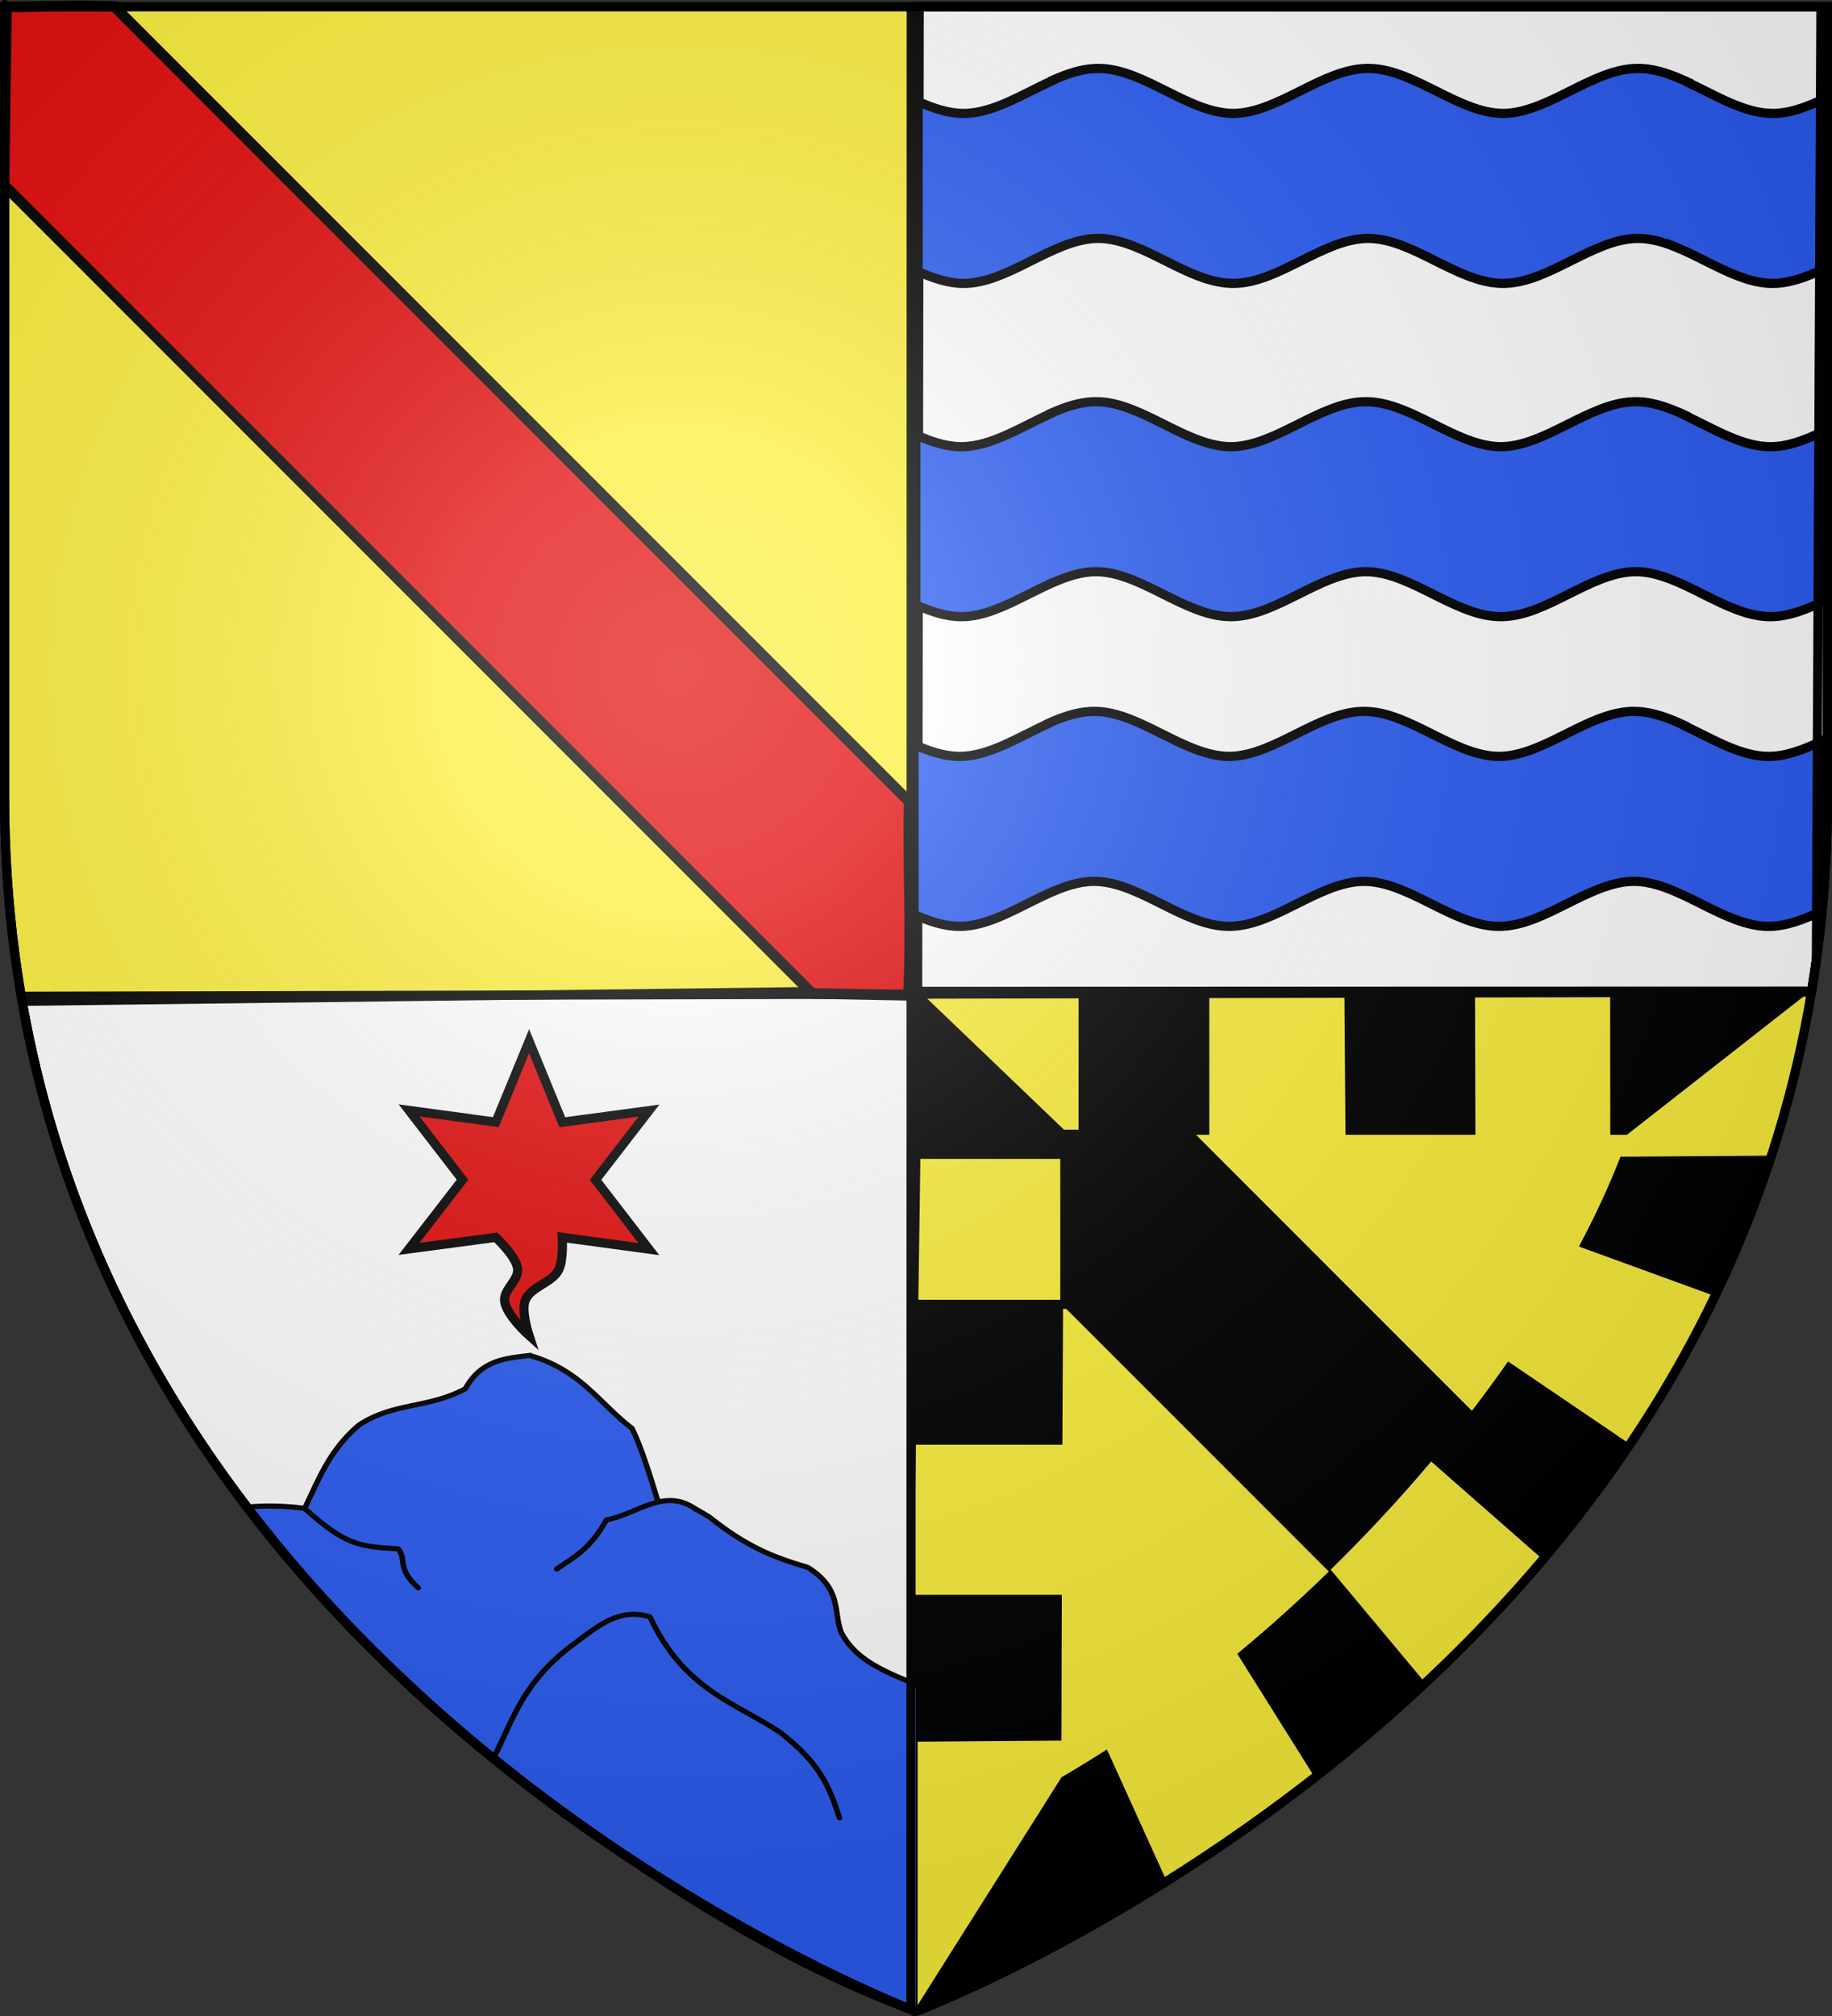
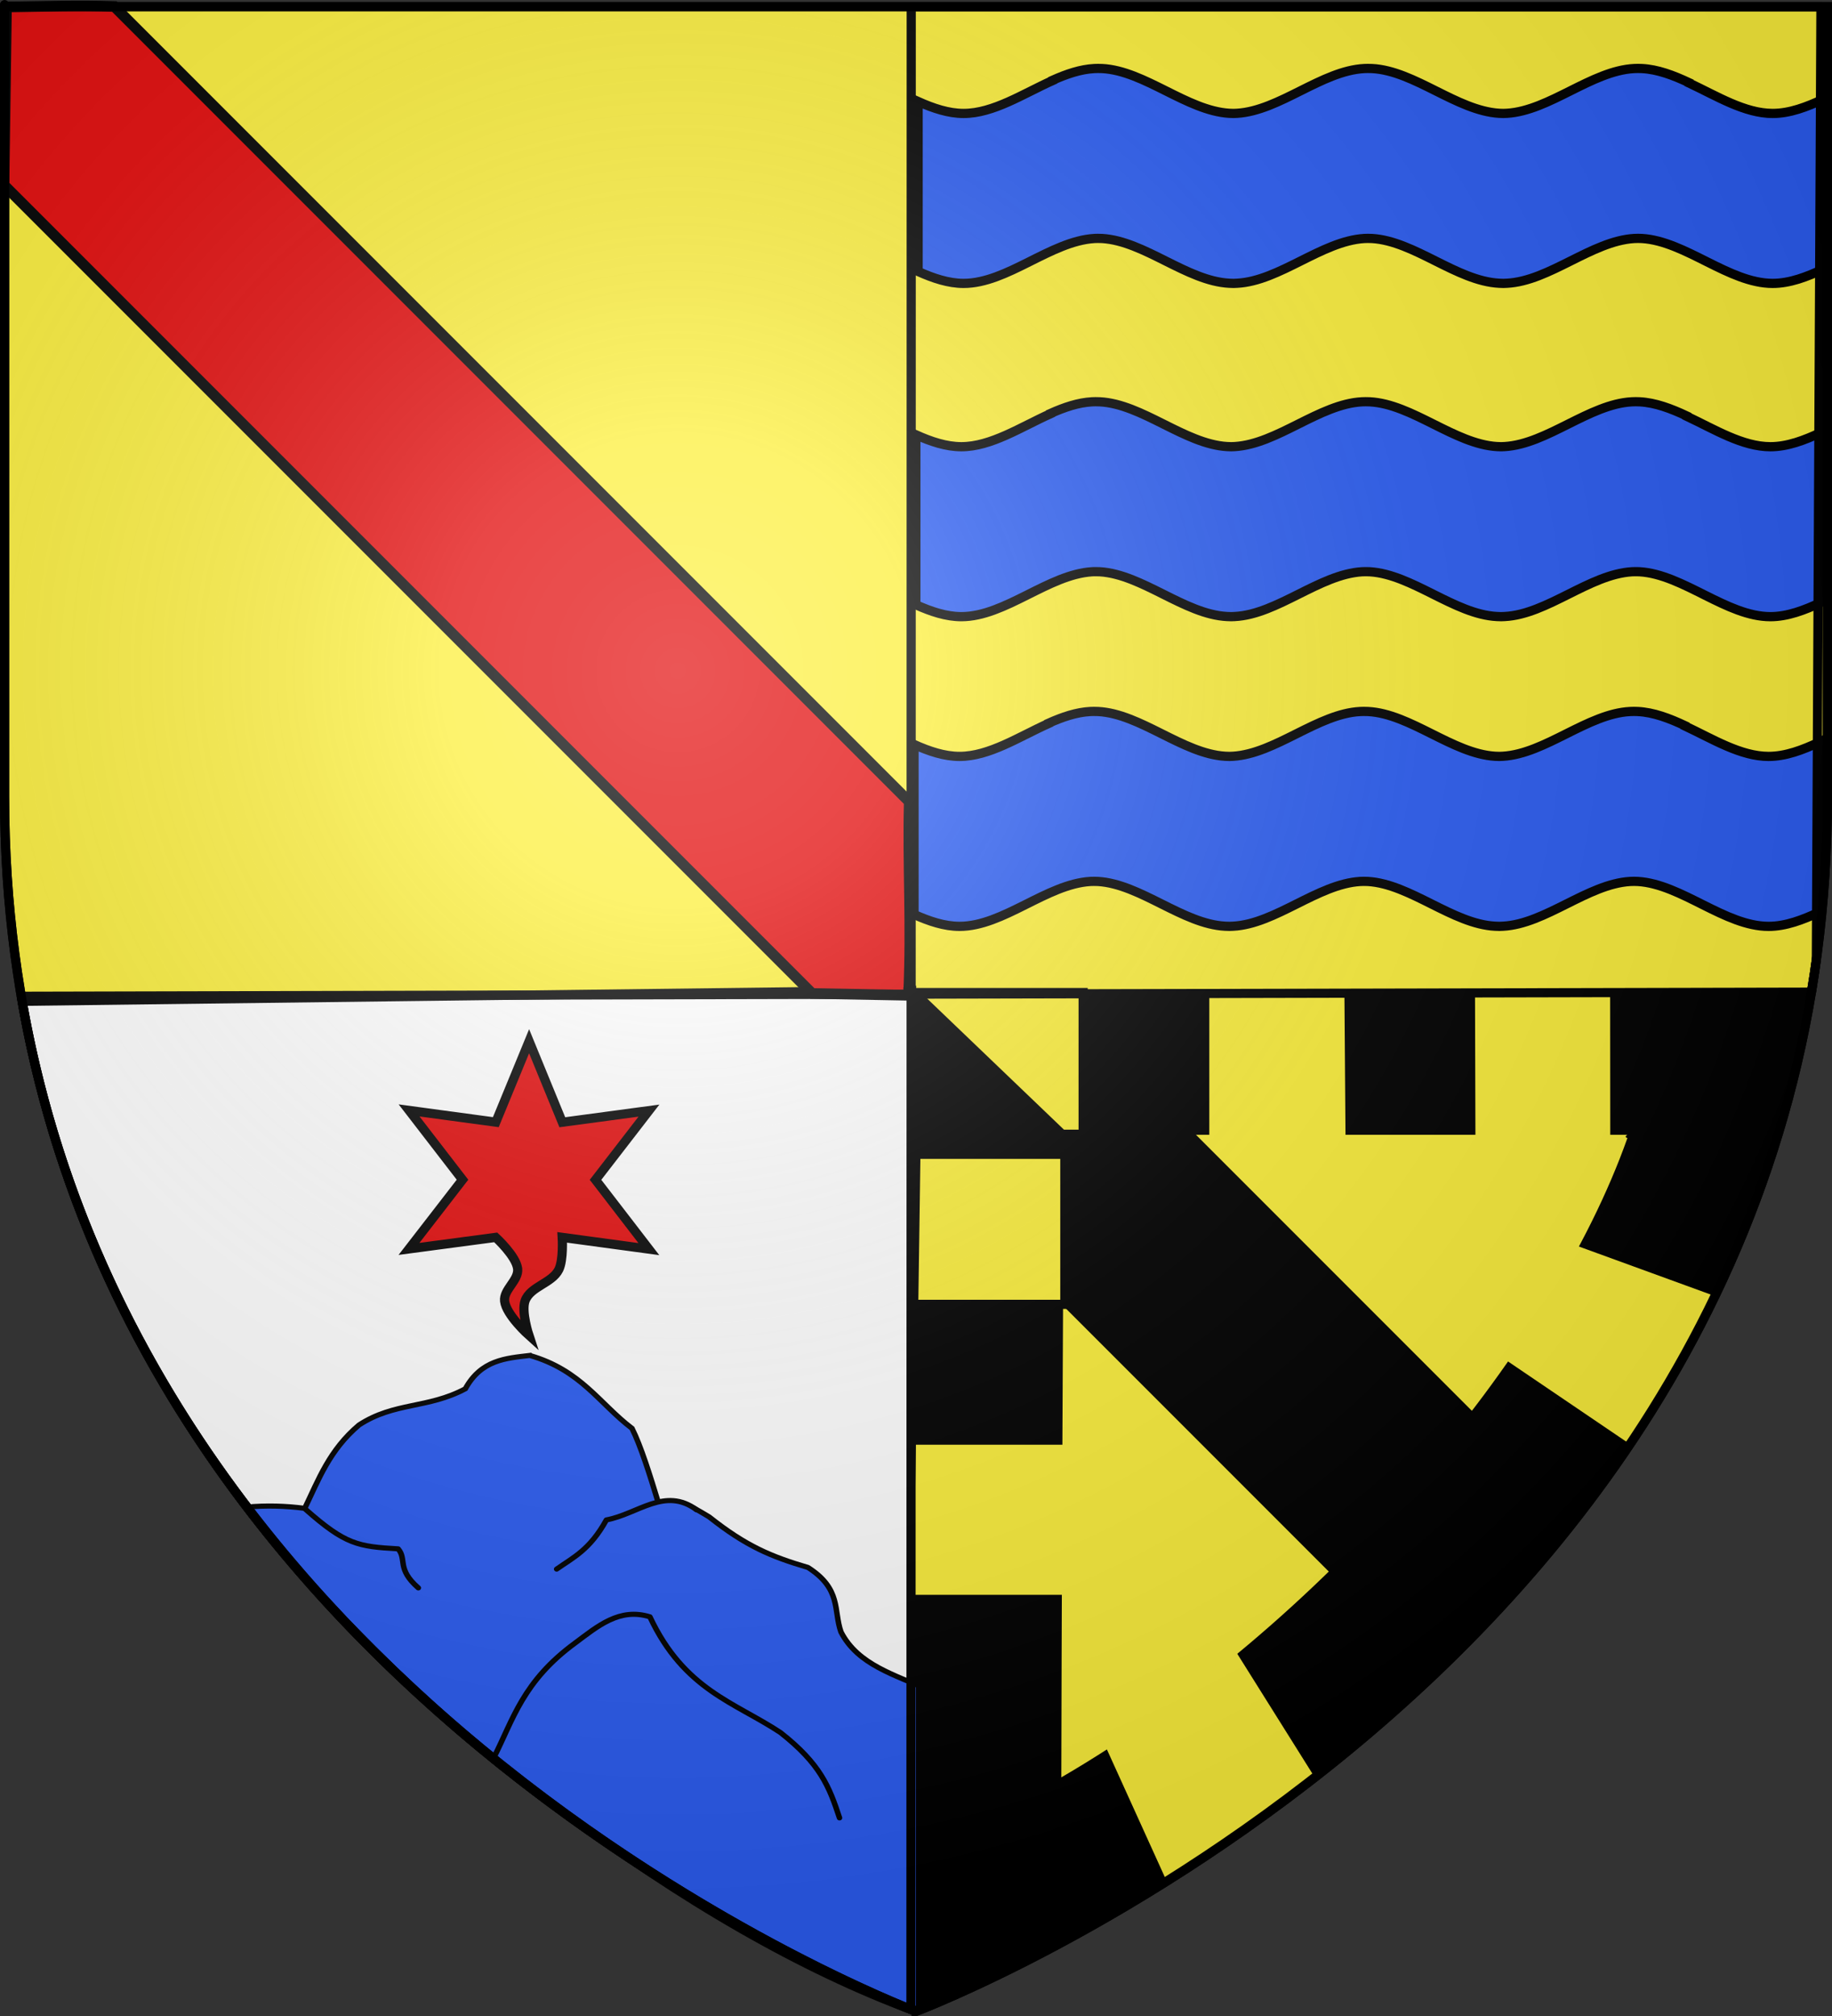
<svg xmlns="http://www.w3.org/2000/svg" xmlns:ns1="http://sodipodi.sourceforge.net/DTD/sodipodi-0.dtd" xmlns:ns2="http://www.inkscape.org/namespaces/inkscape" xmlns:xlink="http://www.w3.org/1999/xlink" height="660" width="600" version="1.0" id="svg2" ns1:version="0.32" ns2:version="0.48.3.1 r9886" ns1:docname="Blason_François_de_Calvo.svg" ns2:export-filename="/Users/olivier/Desktop/Blason Rouge/Blason_Vide_3D.png" ns2:export-xdpi="144" ns2:export-ydpi="144" ns2:output_extension="org.inkscape.output.svg.inkscape">
  <rect width="100%" height="100%" fill="#333333" stroke="none" />
  <ns1:namedview ns2:window-height="838" ns2:window-width="1440" ns2:pageshadow="2" ns2:pageopacity="0.0" guidetolerance="10.0" gridtolerance="10.0" objecttolerance="10.0" borderopacity="1.0" bordercolor="#666666" pagecolor="#ffffff" id="base" showgrid="false" height="660px" ns2:zoom="1.2429905" ns2:cx="402.55049" ns2:cy="491.4395" ns2:window-x="-8" ns2:window-y="-8" ns2:current-layer="layer4" showguides="true" ns2:guide-bbox="true" ns2:window-maximized="1" />
  <desc id="desc4">Flag of Canton of Valais (Wallis)</desc>
  <defs id="defs6">
    <linearGradient id="linearGradient2893">
      <stop style="stop-color:white;stop-opacity:0.314;" offset="0" id="stop2895" />
      <stop id="stop2897" offset="0.19" style="stop-color:white;stop-opacity:0.251;" />
      <stop style="stop-color:#6b6b6b;stop-opacity:0.125;" offset="0.6" id="stop2901" />
      <stop style="stop-color:black;stop-opacity:0.125;" offset="1" id="stop2899" />
    </linearGradient>
    <radialGradient ns2:collect="always" xlink:href="#linearGradient2893" id="radialGradient3163" gradientUnits="userSpaceOnUse" gradientTransform="matrix(1.353,0,0,1.349,-77.629,-85.747)" cx="221.445" cy="226.331" fx="221.445" fy="226.331" r="300" />
  </defs>
  <g ns2:groupmode="layer" id="layer3" ns2:label="Fond écu" style="display:inline">
    <path ns1:nodetypes="cccccc" d="m 300,658.5 c 0,0 -298.5,-112.32 -298.5,-397.772 0,-285.452 0,-258.552 0,-258.552 l 597,0 0,258.552 c 0,285.452 -298.5,397.772 -298.5,397.772 z" style="fill:#fcef3c;fill-opacity:1;fill-rule:evenodd;stroke:#000000;stroke-width:3;stroke-linecap:butt;stroke-linejoin:miter;stroke-miterlimit:4;stroke-opacity:1;stroke-dasharray:none" id="path4253" ns2:export-xdpi="144" ns2:export-ydpi="144" ns2:connector-curvature="0" />
    <path ns1:nodetypes="cccc" d="m 300,658.5 c 0,0 -251.327,-94.57 -292.752,-330.69 l 291.322,-3.597 1.43,334.287 z" style="fill:#ffffff;fill-opacity:1;fill-rule:evenodd;stroke:#000000;stroke-width:3;stroke-linecap:butt;stroke-linejoin:miter;stroke-miterlimit:4;stroke-opacity:1;stroke-dasharray:none;display:inline" id="path4461" ns2:export-xdpi="144" ns2:export-ydpi="144" ns2:connector-curvature="0" />
-     <path ns1:nodetypes="cccccc" d="m 300.536,324.557 0.517,-322.381 297.447,0 0,258.552 c 0,22.298 -1.821,43.539 -5.179,63.752 l -292.785,0.077 z" style="fill:#ffffff;fill-opacity:1;fill-rule:evenodd;stroke:#000000;stroke-width:3;stroke-linecap:butt;stroke-linejoin:miter;stroke-miterlimit:4;stroke-opacity:1;stroke-dasharray:none;display:inline" id="path4463" ns2:export-xdpi="144" ns2:export-ydpi="144" ns2:connector-curvature="0" />
    <path style="fill:#2b5df2;fill-opacity:1;stroke:#000000;stroke-width:3.025;stroke-miterlimit:4;stroke-opacity:1;stroke-dasharray:none;stroke-dashoffset:0;display:inline" d="m 358.241,232.902 c -0.39,0 -0.774,0.011 -1.164,0.031 -4.541,0.235 -9.09,1.797 -13.631,3.819 0,0.031 0,0.062 0,0.093 -9.725,4.364 -19.46,10.789 -29.186,10.789 -4.967,0 -9.937,-1.677 -14.903,-3.897 l 0,55.639 c 4.967,2.22 9.937,3.897 14.903,3.897 14.272,-10e-6 28.544,-13.837 42.816,-14.702 0.114,-0.007 0.228,-0.01 0.341,-0.015 0.274,-0.01 0.549,-0.015 0.823,-0.015 0.46,0 0.921,0.003 1.382,0.031 13.884,0.841 27.768,13.943 41.652,14.655 0.46,0.028 0.921,0.046 1.382,0.046 0.388,-0.004 0.776,-0.023 1.164,-0.046 13.884,-0.712 27.768,-13.814 41.652,-14.655 0.388,-0.02 0.776,-0.031 1.164,-0.031 0.46,0 0.921,0.003 1.382,0.031 13.884,0.841 27.768,13.943 41.652,14.655 0.46,0.028 0.921,0.046 1.382,0.046 0.388,-0.004 0.776,-0.023 1.164,-0.046 13.884,-0.712 27.768,-13.814 41.652,-14.655 0.388,-0.02 0.776,-0.031 1.164,-0.031 0.072,0 0.145,-5e-4 0.217,0 0.388,0.004 0.776,0.007 1.164,0.031 14.272,0.864 28.544,14.702 42.816,14.702 5.566,0 11.138,-2.102 16.704,-4.719 l 0,-55.639 c -5.566,2.617 -11.138,4.719 -16.704,4.719 -9.131,-1e-5 -18.254,-5.663 -27.385,-9.967 5e-4,-0.036 -4.5e-4,-0.072 0,-0.109 -5.142,-2.411 -10.288,-4.364 -15.431,-4.626 -0.387,-0.02 -0.777,-0.031 -1.164,-0.031 -0.072,-5e-4 -0.145,0 -0.217,0 -0.388,0 -0.776,0.011 -1.164,0.031 -13.884,0.712 -27.768,13.814 -41.652,14.655 -0.388,0.024 -0.776,0.043 -1.164,0.046 -0.46,0 -0.921,-0.019 -1.382,-0.046 -13.884,-0.841 -27.768,-13.943 -41.652,-14.655 -0.46,-0.028 -0.921,-0.031 -1.382,-0.031 -0.388,0 -0.776,0.011 -1.164,0.031 -13.884,0.712 -27.768,13.814 -41.652,14.655 -0.388,0.024 -0.776,0.043 -1.164,0.046 -0.46,0 -0.921,-0.019 -1.382,-0.046 -13.884,-0.841 -27.768,-13.943 -41.652,-14.655 -0.46,-0.028 -0.921,-0.031 -1.382,-0.031 z" id="path5216-2" ns2:connector-curvature="0" />
    <path style="fill:#2b5df2;fill-opacity:1;stroke:#000000;stroke-width:3.025;stroke-miterlimit:4;stroke-opacity:1;stroke-dasharray:none;stroke-dashoffset:0" d="m 359.574,22.407 c -0.39,0 -0.774,0.011 -1.164,0.031 -4.541,0.235 -9.09,1.797 -13.631,3.819 0,0.031 0,0.062 0,0.093 -9.725,4.364 -19.46,10.789 -29.186,10.789 -4.967,0 -9.937,-1.677 -14.903,-3.897 l 0,55.639 c 4.967,2.22 9.937,3.897 14.903,3.897 14.272,-9e-6 28.544,-13.837 42.816,-14.702 0.114,-0.007 0.228,-0.01 0.341,-0.016 0.274,-0.01 0.549,-0.016 0.823,-0.016 0.46,0 0.921,0.003 1.382,0.031 13.884,0.841 27.768,13.943 41.652,14.655 0.46,0.028 0.921,0.047 1.382,0.047 0.388,-0.004 0.776,-0.023 1.164,-0.047 13.884,-0.712 27.768,-13.814 41.652,-14.655 0.388,-0.02 0.776,-0.031 1.164,-0.031 0.46,0 0.921,0.003 1.382,0.031 13.884,0.841 27.768,13.943 41.652,14.655 0.46,0.028 0.921,0.047 1.382,0.047 0.388,-0.004 0.776,-0.023 1.164,-0.047 13.884,-0.712 27.768,-13.814 41.652,-14.655 0.388,-0.02 0.776,-0.031 1.164,-0.031 0.072,0 0.145,-4.96e-4 0.217,0 0.388,0.004 0.776,0.007 1.164,0.031 14.272,0.864 28.544,14.702 42.816,14.702 5.566,0 11.138,-2.102 16.704,-4.719 l 0,-55.639 c -5.566,2.617 -11.138,4.719 -16.704,4.719 -9.131,-9e-6 -18.254,-5.663 -27.385,-9.967 5e-4,-0.036 -4.5e-4,-0.072 0,-0.109 -5.142,-2.411 -10.288,-4.364 -15.431,-4.626 -0.387,-0.02 -0.777,-0.031 -1.164,-0.031 -0.072,-4.96e-4 -0.145,0 -0.217,0 -0.388,0 -0.776,0.011 -1.164,0.031 -13.884,0.712 -27.768,13.814 -41.652,14.655 -0.388,0.024 -0.776,0.043 -1.164,0.047 -0.46,0 -0.921,-0.019 -1.382,-0.047 -13.884,-0.841 -27.768,-13.943 -41.652,-14.655 -0.46,-0.028 -0.921,-0.031 -1.382,-0.031 -0.388,0 -0.776,0.011 -1.164,0.031 -13.884,0.712 -27.768,13.814 -41.652,14.655 -0.388,0.024 -0.776,0.043 -1.164,0.047 -0.46,0 -0.921,-0.019 -1.382,-0.047 -13.884,-0.841 -27.768,-13.943 -41.652,-14.655 -0.46,-0.028 -0.921,-0.031 -1.382,-0.031 z" id="path5216" ns2:connector-curvature="0" />
    <path style="fill:#2b5df2;fill-opacity:1;stroke:#000000;stroke-width:3.025;stroke-miterlimit:4;stroke-opacity:1;stroke-dasharray:none;stroke-dashoffset:0;display:inline" d="m 358.834,131.514 c -0.39,0 -0.774,0.011 -1.164,0.031 -4.541,0.235 -9.09,1.797 -13.631,3.819 0,0.031 0,0.062 0,0.093 -9.725,4.364 -19.46,10.789 -29.186,10.789 -4.967,0 -9.937,-1.677 -14.903,-3.897 l 0,55.639 c 4.967,2.22 9.937,3.897 14.903,3.897 14.272,-1e-5 28.544,-13.837 42.816,-14.702 0.114,-0.007 0.228,-0.01 0.341,-0.015 0.274,-0.01 0.549,-0.015 0.823,-0.015 0.46,0 0.921,0.003 1.382,0.031 13.884,0.841 27.768,13.943 41.652,14.655 0.46,0.028 0.921,0.046 1.382,0.046 0.388,-0.004 0.776,-0.023 1.164,-0.046 13.884,-0.712 27.768,-13.814 41.652,-14.655 0.388,-0.02 0.776,-0.031 1.164,-0.031 0.46,0 0.921,0.003 1.382,0.031 13.884,0.841 27.768,13.943 41.652,14.655 0.46,0.028 0.921,0.046 1.382,0.046 0.388,-0.004 0.776,-0.023 1.164,-0.046 13.884,-0.712 27.768,-13.814 41.652,-14.655 0.388,-0.02 0.776,-0.031 1.164,-0.031 0.072,0 0.145,-5e-4 0.217,0 0.388,0.004 0.776,0.007 1.164,0.031 14.272,0.864 28.544,14.702 42.816,14.702 5.566,0 11.138,-2.102 16.704,-4.719 l 0,-55.639 c -5.566,2.617 -11.138,4.719 -16.704,4.719 -9.131,-1e-5 -18.254,-5.663 -27.385,-9.967 5e-4,-0.036 -4.5e-4,-0.072 0,-0.109 -5.142,-2.411 -10.288,-4.364 -15.431,-4.626 -0.387,-0.02 -0.777,-0.031 -1.164,-0.031 -0.072,-5e-4 -0.145,0 -0.217,0 -0.388,0 -0.776,0.011 -1.164,0.031 -13.884,0.712 -27.768,13.814 -41.652,14.655 -0.388,0.024 -0.776,0.043 -1.164,0.046 -0.46,0 -0.921,-0.019 -1.382,-0.046 -13.884,-0.841 -27.768,-13.943 -41.652,-14.655 -0.46,-0.028 -0.921,-0.031 -1.382,-0.031 -0.388,0 -0.776,0.011 -1.164,0.031 -13.884,0.712 -27.768,13.814 -41.652,14.655 -0.388,0.024 -0.776,0.043 -1.164,0.046 -0.46,0 -0.921,-0.019 -1.382,-0.046 -13.884,-0.841 -27.768,-13.943 -41.652,-14.655 -0.46,-0.028 -0.921,-0.031 -1.382,-0.031 z" id="path5216-8" ns2:connector-curvature="0" />
  </g>
  <g ns2:groupmode="layer" id="layer4" ns2:label="Meubles" style="display:inline">
    <path style="fill:#e20909;fill-opacity:1;fill-rule:evenodd;stroke:#000000;stroke-width:3;stroke-miterlimit:4;stroke-opacity:1;stroke-dasharray:none;display:inline" d="m 173.288,340.872 -10.906,26.5 -28.406,-3.844 17.5,22.688 -17.531,22.656 28.406,-3.781 c 0,0 6.705,6.121 7.18,10.271 0.434,3.788 -4.714,6.828 -4.264,10.614 0.54,4.543 7.958,11.181 7.958,11.181 0,0 -2.575,-7.794 -1.236,-11.36 1.753,-4.668 8.764,-5.676 11.009,-10.129 1.596,-3.166 1.133,-10.577 1.133,-10.577 l 28.375,3.844 -17.469,-22.688 17.5,-22.656 -28.375,3.812 z" id="path5838-1" ns2:connector-curvature="0" ns1:nodetypes="ccccccsscsscccccc" />
    <path style="fill:#000000;fill-opacity:1;stroke:#000000;stroke-width:3.479;stroke-miterlimit:4;stroke-opacity:1;stroke-dasharray:none;display:inline" d="m 351.879,334.157 -47.281,47.281 160.285,160.285 c 21.019,-37.703 30.823,-32.984 40.458,-54.104 z" id="rect3968-7" ns2:connector-curvature="0" ns1:nodetypes="ccccc" />
    <path style="fill:#e20909;fill-opacity:1;stroke:#000000;stroke-width:3.479;stroke-miterlimit:4;stroke-opacity:1;stroke-dasharray:none" d="M 2.13,2.293 1.309,60.563 265.994,325.248 l 31.563,0.584 c 1.074,-23.473 -0.316,-42.366 0.229,-63.355 L 37.441,2.133 C 25.512,1.748 16.037,2.091 2.13,2.293 z" id="rect3968" ns2:connector-curvature="0" ns1:nodetypes="ccccccc" />
    <g transform="matrix(0.718,0,0,0.668,-52.456,249.192)" id="g1951" style="fill:#2b5df2;fill-opacity:1;display:inline">
      <path d="m 314.719,291.25 c -10.958,1.403 -22.118,2.097 -29.406,16.344 -17.159,9.824 -32.312,6.421 -48.469,17.719 -13.548,12.303 -18.448,26.768 -24.781,40.875 -8.845,-1.244 -17.689,-1.476 -26.534,-0.612 80.063,108.082 202.264,207.433 304.114,247.661 0,0 17.006,-14.706 38.345,-115.991 -5.772,-12.282 -20.452,-31.347 -31.613,-42.089 -14.883,-7.415 -31.945,-12.105 -39.719,-28.406 -3.454,-10.531 0.314,-21.062 -15.062,-31.594 -16.906,-5.371 -28.156,-10.388 -45.062,-24.781 -10.327,-6.679 -14.281,-9.087 -23.188,-6.969 -3.776,-13.33 -7.99,-27.81 -12,-36.406 -14.987,-12.249 -23.26,-28.527 -46.625,-35.75 z" style="fill:#2b5df2;fill-opacity:1;fill-rule:evenodd;stroke:#000000;stroke-width:2.5;stroke-linecap:butt;stroke-linejoin:miter;stroke-miterlimit:4;stroke-opacity:1;stroke-dasharray:none" id="path3391" ns1:nodetypes="cccccccccccccc" ns2:connector-curvature="0" />
      <path d="m 298.245,488.513 c 8.882,-18.799 13.278,-37.599 37.236,-56.398 10.223,-8.172 20.146,-17.394 34.028,-12.76 15.619,35.828 38.685,41.867 59.549,56.713 18.208,15.36 22.241,26.466 26.939,41.826" style="fill:#2b5df2;fill-opacity:1;fill-rule:evenodd;stroke:#000000;stroke-width:2.5;stroke-linecap:round;stroke-linejoin:round;stroke-miterlimit:4;stroke-opacity:1;stroke-dasharray:none" id="path3206" ns2:connector-curvature="0" ns1:nodetypes="ccccc" />
      <path d="m 212.485,366.717 c 18.151,17.212 23.82,18.193 42.18,19.318 4.105,5.199 -0.829,9.689 9.216,19.141" style="fill:#2b5df2;fill-opacity:1;fill-rule:evenodd;stroke:#000000;stroke-width:2.5;stroke-linecap:round;stroke-linejoin:round;stroke-miterlimit:4;stroke-opacity:1;stroke-dasharray:none" id="path3214" ns2:connector-curvature="0" />
      <path d="m 390.777,366.894 c -14.415,-11.454 -26.702,2.084 -41.117,4.962 -7.562,14.714 -15.124,18.368 -22.685,24.103" style="fill:#2b5df2;fill-opacity:1;fill-rule:evenodd;stroke:#000000;stroke-width:2.5;stroke-linecap:round;stroke-linejoin:round;stroke-miterlimit:4;stroke-opacity:1;stroke-dasharray:none" id="path3218" ns2:connector-curvature="0" />
    </g>
    <path style="fill:#000000;fill-rule:evenodd;stroke:none;stroke-width:3;stroke-linecap:butt;stroke-linejoin:miter;stroke-opacity:1;display:inline;fill-opacity:1" d="M 592,322 L 593.281,324.594 C 593.316,324.385 593.372,324.178 593.406,323.969 C 593.199,323.679 592,322 592,322 z M 300,324.844 L 300,657.5 C 300.068,657.653 300.018,657.976 299.875,658.438 C 299.878,658.439 300,658.5 300,658.5 C 300,658.5 553.408,563.124 593.25,324.844 L 300,324.844 z M 348.594,371.5 L 533,371.5 C 533,371.5 531.706,372.218 533,372.562 C 507.953,443.339 433.417,531.949 347.594,581.875 C 347.594,561.71 348.24,371.854 348.594,371.5 z" id="path3707" />
    <path style="fill:#fcef3c;fill-opacity:1;fill-rule:evenodd;stroke:none;display:inline" d="m 396.22,325.178 44.092,0 0.37,48.791 -44.625,-1.294 0,-47.16 z" id="path4035" ns2:connector-curvature="0" ns1:nodetypes="cccccc" />
    <path style="fill:#fcef3c;fill-opacity:1;fill-rule:evenodd;stroke:none;display:inline" d="m 483.247,324.684 44.092,0 0.042,49.459 -44.154,0.573 -0.143,-49.694 z" id="path4037" ns2:connector-curvature="0" ns1:nodetypes="cccccc" />
    <path style="fill:#fcef3c;fill-rule:evenodd;stroke:#000000;stroke-width:3;stroke-linecap:butt;stroke-linejoin:miter;stroke-opacity:1;display:inline;fill-opacity:1" d="M 347.847,371.322 L 354.742,371.322 L 354.742,324.934 L 299.411,324.934 L 347.847,371.322 z" id="path4039" ns1:nodetypes="ccccc" />
-     <path style="fill:#fcef3c;fill-opacity:1;fill-rule:evenodd;stroke:none" d="m 592.25,325 -59.876,46.875 c -1.315,0.482 -0.099,0.838 -0.125,1.063 -0.717,2.025 -0.733,3.696 -1.53,5.749 l 49.406,-0.344 c 5.316,-16.297 9.646,-33.381 12.75,-51.281 z" id="path4041" ns2:connector-curvature="0" ns1:nodetypes="ccccccc" />
    <path style="fill:#fcef3c;fill-rule:evenodd;stroke:#000000;stroke-width:3;stroke-linecap:butt;stroke-linejoin:miter;stroke-opacity:1;display:inline;fill-opacity:1" d="M 299.958,377.895 L 348.749,377.895 L 348.749,427.019 L 299.251,427.019 L 299.958,377.895 z" id="path4054" />
    <path style="fill:#fcef3c;fill-opacity:1;fill-rule:evenodd;stroke:none;display:inline" d="m 299.958,472.98 50.972,0 0,49.124 -51.679,0 z" id="path4056" ns2:connector-curvature="0" ns1:nodetypes="ccccc" />
-     <path style="fill:#fcef3c;fill-opacity:1;fill-rule:evenodd;stroke:none" d="m 347.708,581.762 2.728,-11.937 -49.916,0.372 0,86.267 z" id="path4058" ns2:connector-curvature="0" ns1:nodetypes="ccccc" />
    <path style="fill:#fcef3c;fill-opacity:1;fill-rule:evenodd;stroke:none" d="m 516.687,407.937 c -6.635,12.424 -19.353,21.478 -28.187,34.12 l 45.312,30.724 c 10.16,-15.132 19.562,-31.274 27.844,-48.469 z" id="path4060" ns2:connector-curvature="0" ns1:nodetypes="ccccc" />
-     <path style="fill:#fcef3c;fill-rule:evenodd;stroke:none;stroke-width:3;stroke-linecap:butt;stroke-linejoin:miter;stroke-opacity:1;fill-opacity:1" d="M 468.719,478.469 C 458.522,490.582 447.491,502.456 435.812,513.875 L 466.781,550.938 C 479.935,538.625 492.912,525.169 505.281,510.531 L 468.719,478.469 z" id="path4062" />
    <path style="fill:#fcef3c;fill-opacity:1;fill-rule:evenodd;stroke:none" d="m 404.497,540.264 c -13.456,11.129 -28.985,19.903 -43.437,29.247 l 21.033,46.333 c 15.267,-9.592 31.73,-20.874 48.5,-33.969 z" id="path4064" ns2:connector-curvature="0" ns1:nodetypes="ccccc" />
    <g id="g4664" ns2:label="Fond écu" style="fill:#fcef3c;fill-opacity:0.812;stroke:#ff0000;display:inline" transform="translate(-738.688,-53.592)" />
    <g id="g4680" ns2:label="Reflet final" style="fill:#fcef3c;fill-opacity:0.812;stroke:#ff0000;display:inline" transform="translate(-738.688,-53.592)" />
    <g id="g4682" ns2:label="Contour final" style="fill:#fcef3c;fill-opacity:0.812;stroke:#ff0000;display:inline" transform="translate(-738.688,-53.592)" />
    <path style="fill:none;fill-opacity:1;fill-rule:nonzero;stroke:#000000;stroke-width:3;stroke-linecap:round;stroke-linejoin:round;stroke-miterlimit:4;stroke-dasharray:none;stroke-dashoffset:0;stroke-opacity:1;display:inline" d="M 298.438,2.188 L 298.406,325.469 L 593.25,324.812 C 593.83,321.343 594.387,317.843 594.875,314.312 L 596.375,2.188 L 298.438,2.188 z M 298.406,325.469 L 6.969,326.156 C 43.113,537.778 247.668,636.209 291.594,655.062 C 291.77,655.136 291.949,655.208 292.125,655.281 C 295.55,656.745 297.169,657.384 298.344,657.844 L 298.406,325.469 z" id="path4976" />
  </g>
  <g ns2:groupmode="layer" id="layer2" ns2:label="Reflet final" ns1:insensitive="true" style="display:inline">
    <path ns1:nodetypes="cccccc" d="M 300,658.5 C 300,658.5 598.5,546.18 598.5,260.728 C 598.5,-24.723 598.5,2.176 598.5,2.176 L 1.5,2.176 L 1.5,260.728 C 1.5,546.18 300,658.5 300,658.5 z " style="opacity:1;fill:url(#radialGradient3163);fill-opacity:1;fill-rule:evenodd;stroke:none;stroke-width:1px;stroke-linecap:butt;stroke-linejoin:miter;stroke-opacity:1" id="path2875" ns2:export-xdpi="144" ns2:export-ydpi="144" />
  </g>
  <g ns2:groupmode="layer" id="layer1" ns2:label="Contour final" ns1:insensitive="true">
    <path ns1:nodetypes="cccccc" d="M 300,658.5 C 300,658.5 1.5,546.18 1.5,260.728 C 1.5,-24.723 1.5,2.176 1.5,2.176 L 598.5,2.176 L 598.5,260.728 C 598.5,546.18 300,658.5 300,658.5 z" style="opacity:1;fill:none;fill-opacity:1;fill-rule:evenodd;stroke:#000000;stroke-width:3;stroke-linecap:butt;stroke-linejoin:miter;stroke-miterlimit:4;stroke-dasharray:none;stroke-opacity:1" id="path1411" ns2:export-xdpi="144" ns2:export-ydpi="144" />
  </g>
</svg>